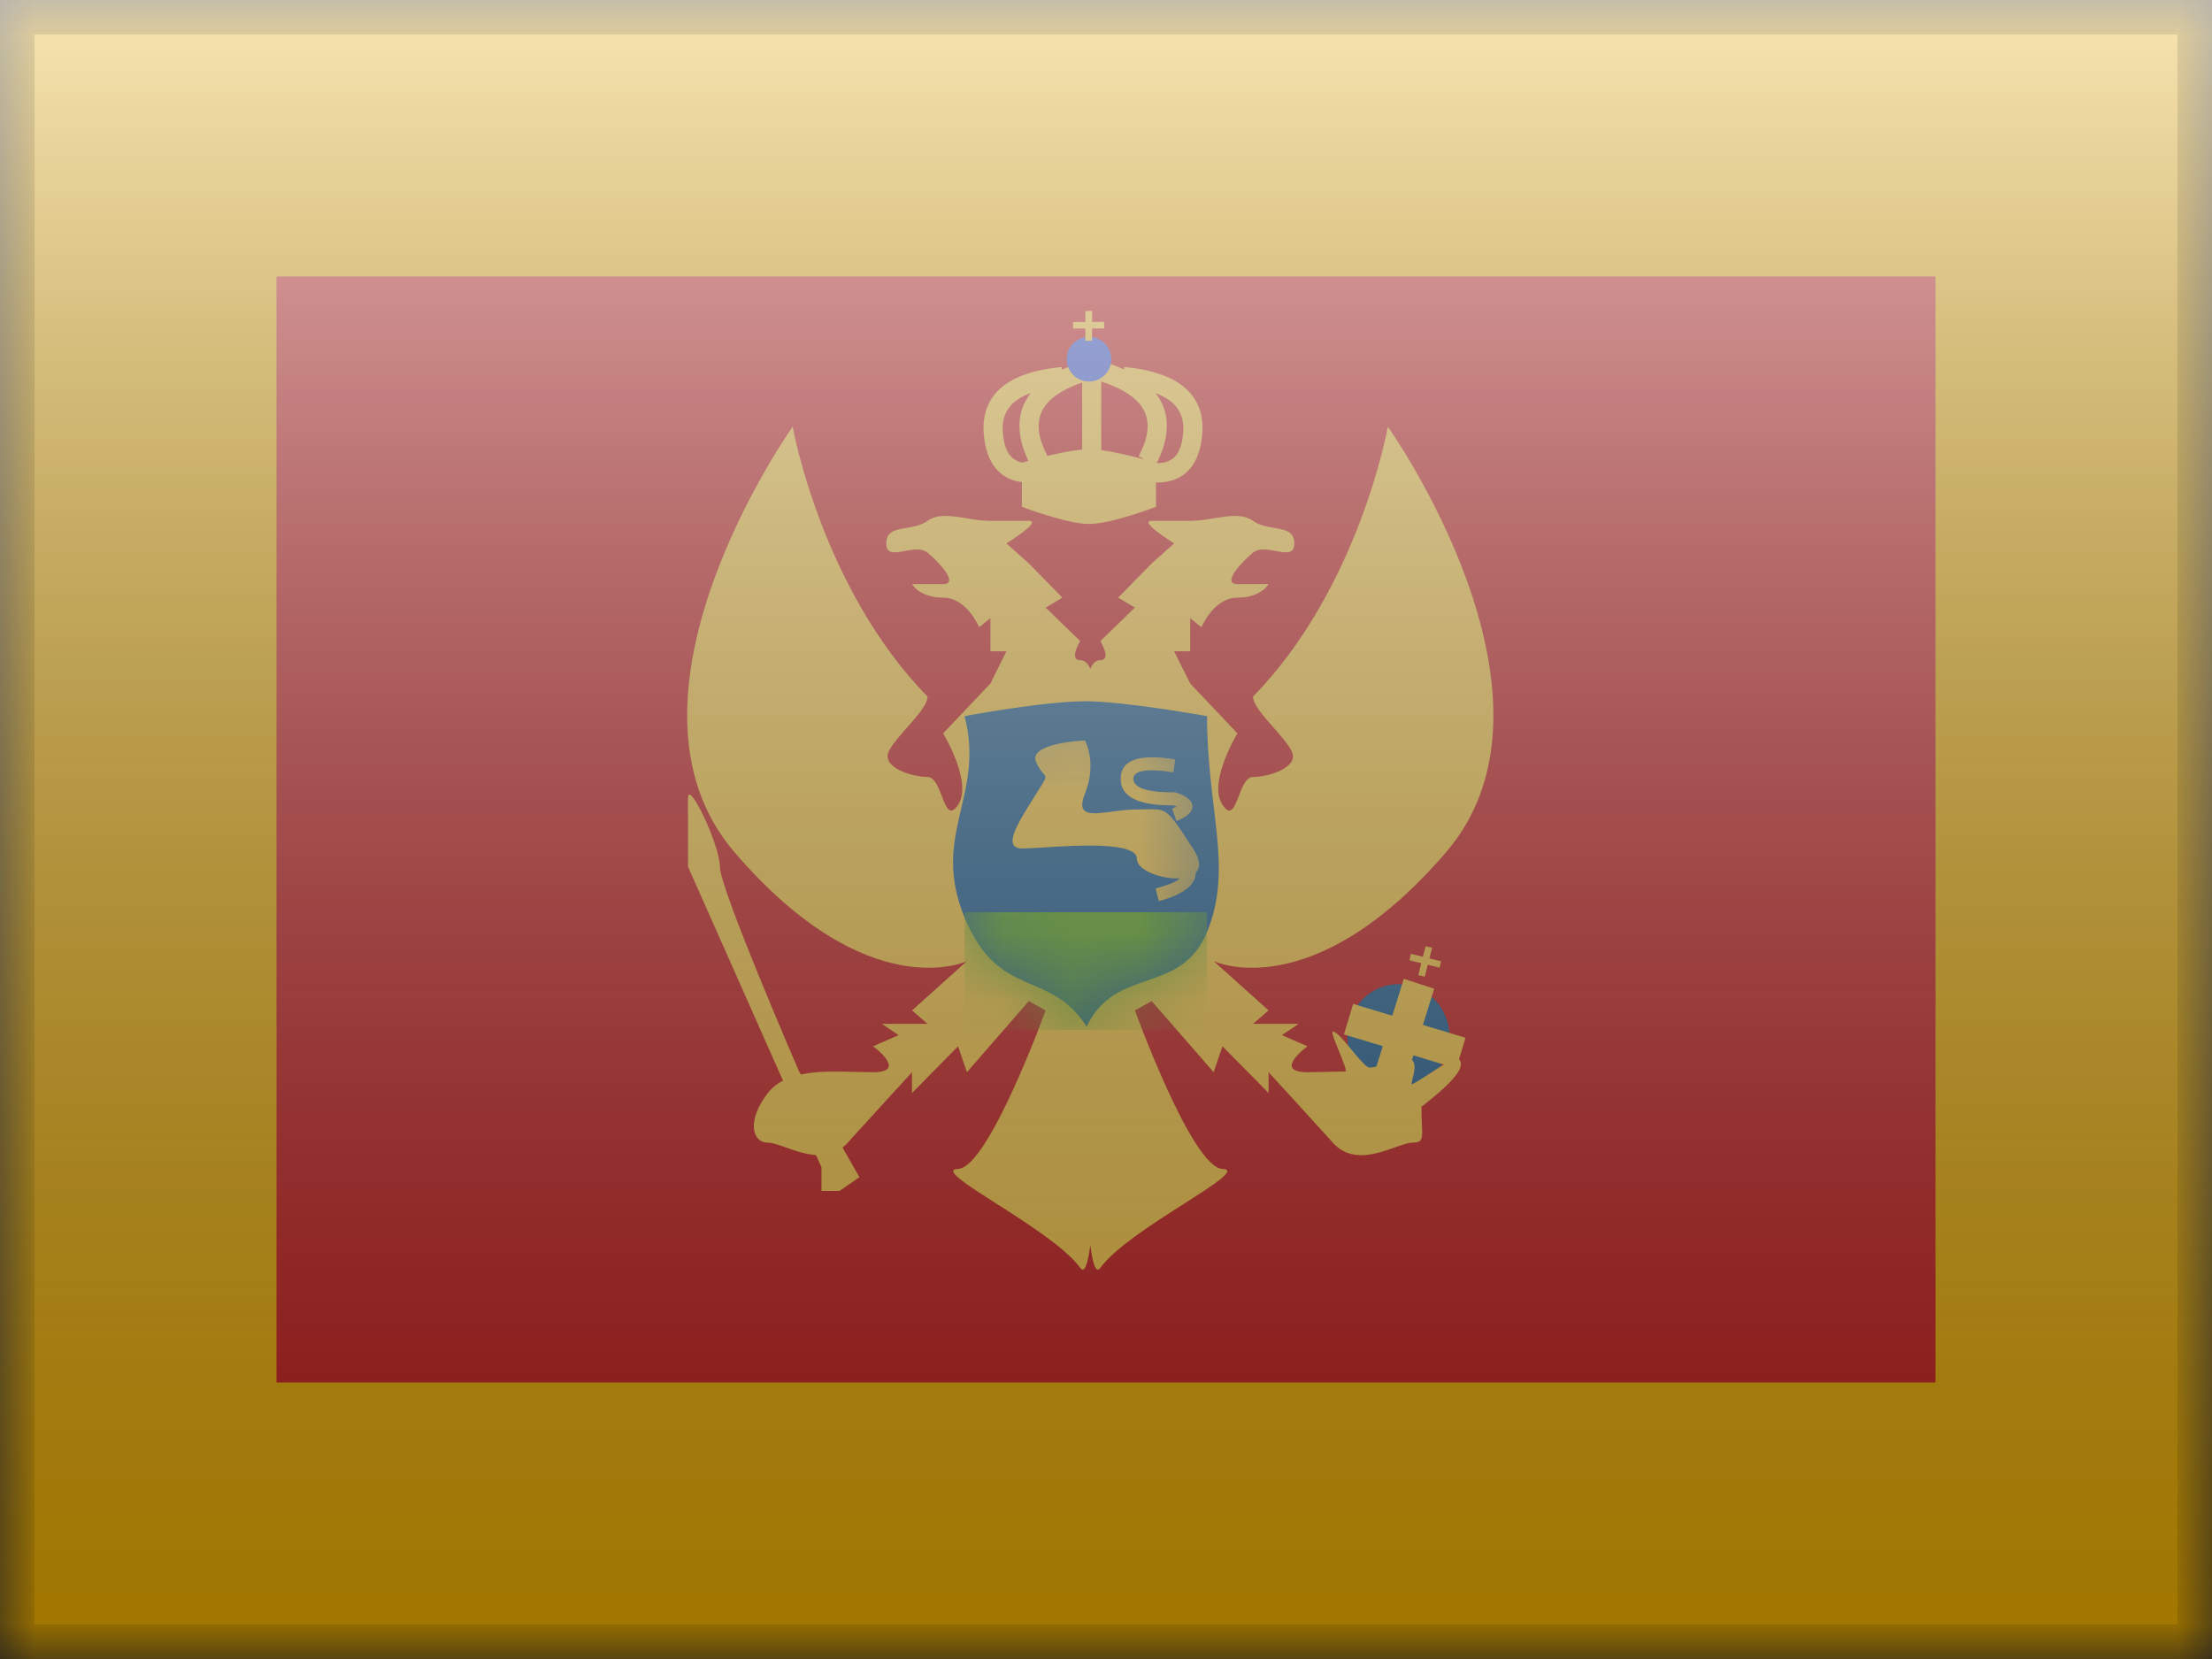
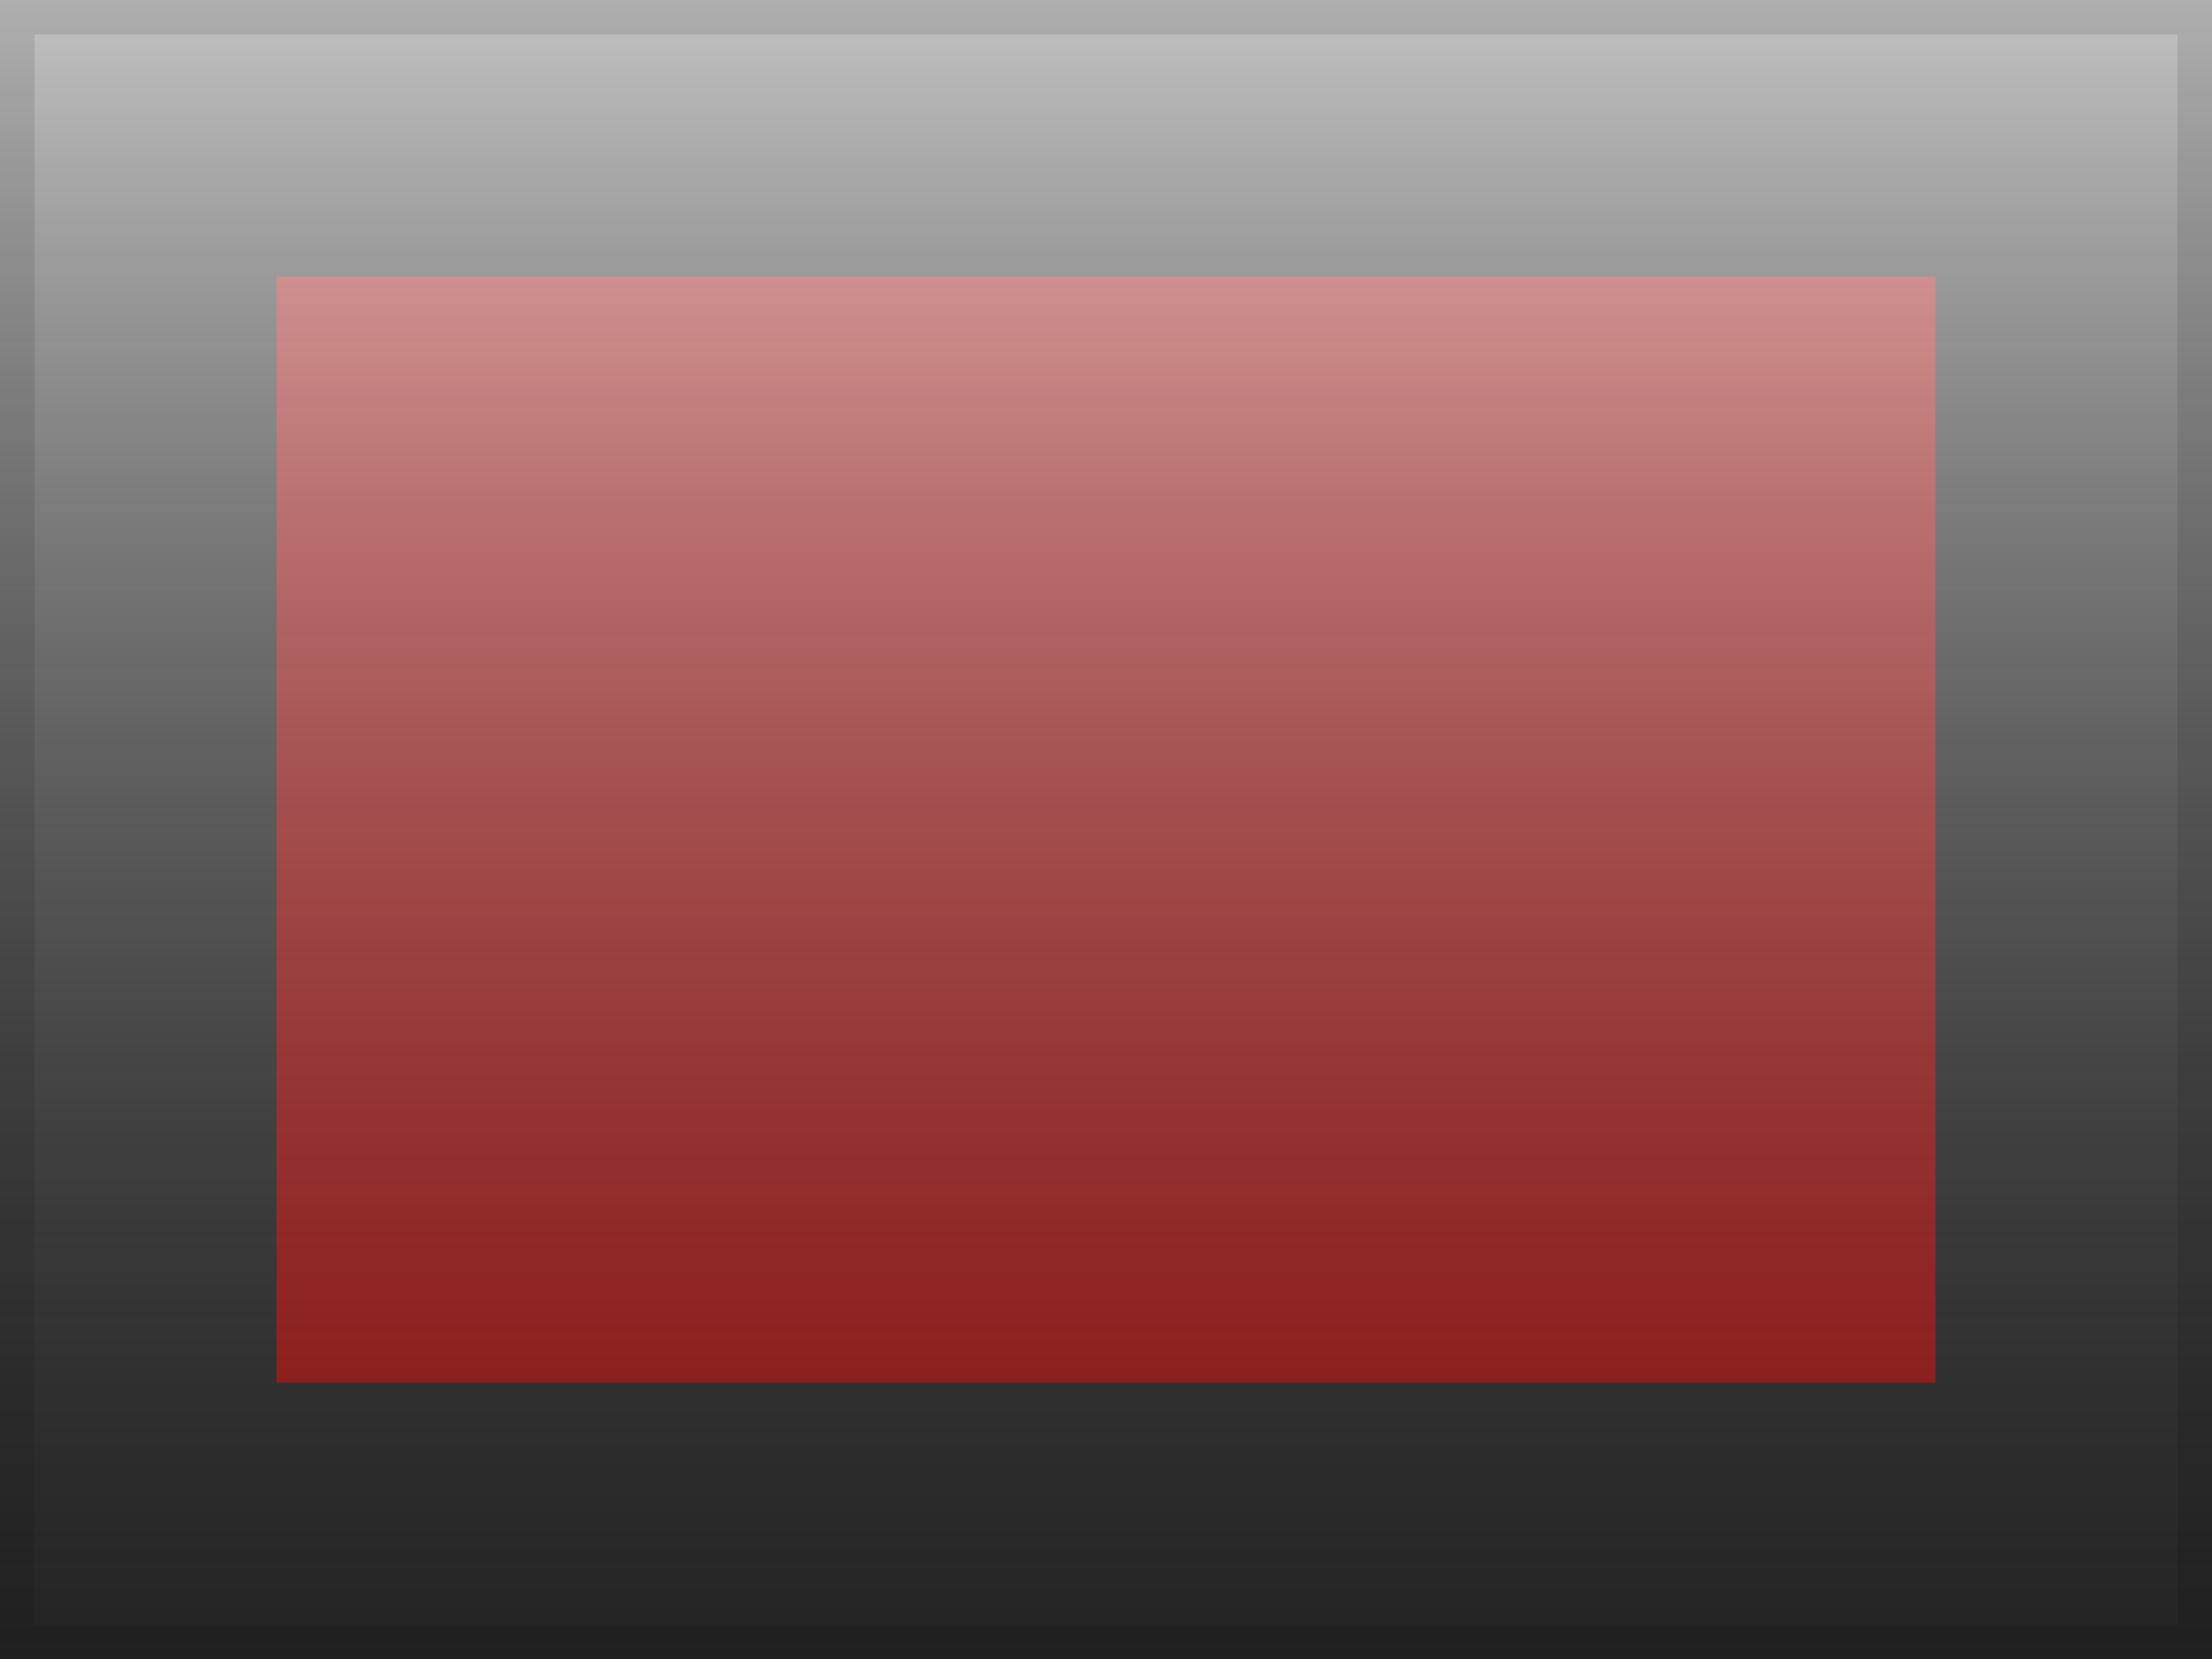
<svg xmlns="http://www.w3.org/2000/svg" width="32" height="24" viewBox="0 0 32 24" fill="none">
  <rect x="0" y="0" width="32" height="24" fill="#333333" stroke="none" />
  <mask id="mask0" mask-type="alpha" maskUnits="userSpaceOnUse" x="0" y="0" width="32" height="24">
    <rect width="32" height="24" fill="white" />
  </mask>
  <g mask="url(#mask0)">
-     <path fill-rule="evenodd" clip-rule="evenodd" d="M0 0H32V24H0V0Z" fill="#E8AA00" />
    <path fill-rule="evenodd" clip-rule="evenodd" d="M4 4H28V20H4V4Z" fill="#C51918" />
    <mask id="mask1" mask-type="alpha" maskUnits="userSpaceOnUse" x="4" y="4" width="24" height="16">
-       <path fill-rule="evenodd" clip-rule="evenodd" d="M4 4H28V20H4V4Z" fill="white" />
-     </mask>
+       </mask>
    <g mask="url(#mask1)">
      <path fill-rule="evenodd" clip-rule="evenodd" d="M20.231 15.751C20.639 15.751 20.969 15.413 20.969 14.995C20.969 14.577 20.639 14.238 20.231 14.238C19.823 14.238 19.492 14.577 19.492 14.995C19.492 15.413 19.823 15.751 20.231 15.751Z" fill="#1E5E91" />
      <path fill-rule="evenodd" clip-rule="evenodd" d="M10.628 12.332C8.69 10.08 11.467 6.173 11.467 6.173C11.467 6.173 11.882 8.507 13.418 10.077C13.418 10.188 13.273 10.353 13.126 10.52C13.024 10.636 12.92 10.753 12.865 10.854C12.73 11.1 13.194 11.24 13.418 11.24C13.519 11.24 13.575 11.386 13.625 11.518C13.687 11.68 13.741 11.821 13.86 11.643C14.076 11.319 13.644 10.609 13.644 10.609L14.328 9.888L14.559 9.422H14.328V8.942L14.165 9.075C14.165 9.075 13.988 8.646 13.644 8.646C13.3 8.646 13.194 8.45 13.194 8.45H13.644C13.87 8.45 13.608 8.151 13.418 7.995C13.333 7.925 13.205 7.949 13.088 7.971C12.945 7.998 12.821 8.021 12.821 7.861C12.821 7.686 12.957 7.663 13.115 7.636C13.217 7.619 13.329 7.599 13.418 7.535C13.565 7.43 13.764 7.462 13.978 7.497C14.092 7.516 14.21 7.535 14.328 7.535H14.884C15.086 7.535 14.559 7.861 14.559 7.861L14.884 8.151L15.369 8.646L15.127 8.79L15.627 9.274C15.627 9.274 15.457 9.55 15.627 9.55C15.697 9.55 15.743 9.608 15.773 9.675C15.803 9.608 15.848 9.55 15.918 9.55C16.088 9.55 15.918 9.274 15.918 9.274L16.418 8.79L16.176 8.646L16.661 8.151L16.986 7.861C16.986 7.861 16.459 7.535 16.661 7.535H17.218C17.335 7.535 17.453 7.516 17.567 7.497C17.782 7.462 17.98 7.43 18.127 7.535C18.216 7.599 18.328 7.619 18.43 7.636C18.588 7.663 18.724 7.686 18.724 7.861C18.724 8.021 18.6 7.998 18.457 7.971C18.34 7.949 18.212 7.925 18.127 7.995C17.937 8.151 17.675 8.45 17.901 8.45H18.352C18.352 8.45 18.245 8.646 17.901 8.646C17.557 8.646 17.38 9.075 17.38 9.075L17.218 8.942V9.422H16.986L17.218 9.888L17.901 10.609C17.901 10.609 17.469 11.319 17.685 11.643C17.804 11.821 17.858 11.68 17.92 11.518C17.97 11.386 18.026 11.24 18.127 11.24C18.352 11.24 18.815 11.1 18.68 10.854C18.625 10.753 18.521 10.636 18.419 10.52C18.272 10.353 18.127 10.188 18.127 10.077C19.663 8.507 20.078 6.173 20.078 6.173C20.078 6.173 22.855 10.08 20.917 12.332C18.98 14.583 17.557 13.904 17.557 13.904L18.352 14.617L18.127 14.811H18.788L18.545 14.974L18.724 15.053L18.914 15.136C18.914 15.136 18.403 15.511 18.914 15.511C18.995 15.511 19.08 15.509 19.168 15.507C19.265 15.504 19.364 15.501 19.463 15.501C19.49 15.502 19.43 15.354 19.371 15.208C19.312 15.064 19.254 14.921 19.281 14.922C19.336 14.924 19.444 15.055 19.553 15.187C19.64 15.292 19.727 15.397 19.788 15.437C19.827 15.463 19.979 15.411 20.12 15.362C20.239 15.32 20.351 15.281 20.379 15.296C20.497 15.356 20.467 15.477 20.438 15.593C20.431 15.623 20.423 15.652 20.419 15.68C20.414 15.705 20.567 15.606 20.727 15.502C20.895 15.393 21.072 15.278 21.085 15.296C21.088 15.299 21.091 15.303 21.095 15.307C21.152 15.376 21.244 15.486 20.564 16.011C20.564 16.111 20.567 16.194 20.57 16.26C20.58 16.475 20.582 16.53 20.437 16.53C20.372 16.53 20.282 16.562 20.177 16.6C19.908 16.695 19.544 16.824 19.281 16.53C18.914 16.123 18.352 15.511 18.352 15.511V15.812L17.685 15.136L17.557 15.511L16.661 14.482L16.418 14.617C16.418 14.617 17.244 16.894 17.685 16.91C17.905 16.918 17.572 17.131 17.13 17.413C16.683 17.698 16.126 18.055 15.918 18.341C15.857 18.426 15.809 18.296 15.773 18.014C15.736 18.296 15.688 18.426 15.627 18.341C15.419 18.055 14.862 17.698 14.415 17.413C13.974 17.131 13.64 16.918 13.86 16.91C14.301 16.894 15.127 14.617 15.127 14.617L14.884 14.482L13.988 15.511L13.86 15.136L13.194 15.812V15.511C13.194 15.511 12.631 16.123 12.264 16.53C12.001 16.824 11.637 16.695 11.368 16.6C11.264 16.562 11.173 16.53 11.108 16.53C10.878 16.53 10.8 16.208 11.108 15.812C11.368 15.479 11.908 15.494 12.377 15.507C12.465 15.509 12.55 15.511 12.631 15.511C13.142 15.511 12.631 15.136 12.631 15.136L12.821 15.053L13 14.974L12.757 14.811H13.418L13.194 14.617L13.988 13.904C13.988 13.904 12.565 14.583 10.628 12.332Z" fill="#F6C540" />
      <path fill-rule="evenodd" clip-rule="evenodd" d="M12.433 17.03L11.558 15.496C11.558 15.496 10.414 12.858 10.414 12.538C10.414 12.217 9.953 11.269 9.953 11.544C9.953 11.82 9.953 12.538 9.953 12.538L11.884 16.887V17.229H12.144L12.433 17.03Z" fill="#F6C540" />
      <path d="M19.442 14.965L19.575 14.523L21.201 15.013L21.068 15.455L19.442 14.965Z" fill="#F6C540" />
      <path d="M20.308 14.16L20.748 14.304L20.318 15.682L19.878 15.538L20.308 14.16Z" fill="#F6C540" />
      <path fill-rule="evenodd" clip-rule="evenodd" d="M20.718 13.711L20.623 13.69L20.585 13.841L20.411 13.799L20.39 13.892L20.561 13.934L20.518 14.107L20.612 14.129L20.655 13.957L20.826 13.999L20.848 13.906L20.679 13.865L20.718 13.711Z" fill="#F6C540" />
      <path fill-rule="evenodd" clip-rule="evenodd" d="M15.694 5.222L15.742 5.388H15.886L15.934 5.222C16.054 5.259 16.163 5.3 16.261 5.346L16.264 5.309C17.036 5.38 17.436 5.703 17.393 6.271C17.358 6.741 17.12 6.988 16.723 6.981V7.332C16.723 7.332 16.077 7.58 15.754 7.58C15.431 7.58 14.784 7.332 14.784 7.332V6.975C14.458 6.935 14.263 6.693 14.231 6.271C14.188 5.703 14.588 5.38 15.36 5.309L15.364 5.347C15.462 5.301 15.573 5.259 15.694 5.222ZM14.877 6.667C14.834 6.679 14.803 6.688 14.791 6.692C14.614 6.658 14.527 6.517 14.507 6.251C14.486 5.982 14.613 5.795 14.911 5.687C14.707 5.947 14.693 6.278 14.877 6.667ZM15.152 6.595C15.315 6.556 15.504 6.517 15.655 6.504V5.533C15.035 5.75 14.886 6.083 15.152 6.595ZM15.931 6.512C16.139 6.54 16.391 6.602 16.554 6.646L16.473 6.601C16.749 6.074 16.589 5.737 15.931 5.519V6.512ZM16.719 5.689C16.926 5.956 16.936 6.297 16.735 6.699C16.979 6.703 17.094 6.562 17.117 6.251C17.137 5.984 17.013 5.797 16.719 5.689Z" fill="#F6C540" />
      <path fill-rule="evenodd" clip-rule="evenodd" d="M15.754 5.519C15.932 5.519 16.077 5.374 16.077 5.196C16.077 5.018 15.932 4.873 15.754 4.873C15.575 4.873 15.431 5.018 15.431 5.196C15.431 5.374 15.575 5.519 15.754 5.519Z" fill="#3D58DB" />
      <path fill-rule="evenodd" clip-rule="evenodd" d="M15.799 4.498L15.702 4.5L15.702 4.657L15.523 4.658L15.524 4.753L15.701 4.752L15.701 4.931L15.798 4.929L15.798 4.752L15.974 4.751L15.972 4.656L15.799 4.657L15.799 4.498Z" fill="#F6C540" />
-       <path fill-rule="evenodd" clip-rule="evenodd" d="M13.954 10.36C13.954 10.36 15.092 10.145 15.708 10.145C16.261 10.145 17.462 10.36 17.462 10.36C17.462 11.72 17.844 12.552 17.462 13.481C17.079 14.41 16.144 13.963 15.72 14.852C15.179 14.009 14.449 14.473 13.954 13.273C13.459 12.072 14.255 11.519 13.954 10.36Z" fill="#1E5E91" />
      <mask id="mask2" mask-type="alpha" maskUnits="userSpaceOnUse" x="13" y="10" width="5" height="5">
        <path fill-rule="evenodd" clip-rule="evenodd" d="M13.954 10.36C13.954 10.36 15.092 10.145 15.708 10.145C16.261 10.145 17.462 10.36 17.462 10.36C17.462 11.72 17.844 12.552 17.462 13.481C17.079 14.41 16.144 13.963 15.72 14.852C15.179 14.009 14.449 14.473 13.954 13.273C13.459 12.072 14.255 11.519 13.954 10.36Z" fill="white" />
      </mask>
      <g mask="url(#mask2)">
        <rect x="13.954" y="13.197" width="3.508" height="1.703" fill="#5EAA22" />
        <path fill-rule="evenodd" clip-rule="evenodd" d="M14.991 11.03C14.857 10.745 15.695 10.712 15.695 10.712C15.695 10.712 15.876 11.03 15.695 11.482C15.564 11.811 15.783 11.782 16.086 11.742C16.199 11.726 16.324 11.71 16.447 11.71C16.635 11.71 16.734 11.696 16.816 11.727C16.931 11.77 17.013 11.899 17.258 12.274C17.37 12.445 17.365 12.558 17.297 12.626C17.303 12.8 17.114 12.944 16.764 13.036L16.718 12.853C16.903 12.804 17.016 12.758 17.069 12.706C16.805 12.722 16.447 12.592 16.447 12.424C16.447 12.176 15.602 12.228 15.094 12.26C14.964 12.268 14.857 12.274 14.79 12.274C14.495 12.274 14.721 11.913 14.928 11.584C14.949 11.55 14.971 11.515 14.991 11.482C15.097 11.31 15.132 11.267 15.123 11.233C15.115 11.199 15.06 11.175 14.991 11.03ZM17.002 10.986C16.496 10.905 16.212 10.983 16.212 11.266C16.212 11.536 16.481 11.653 16.974 11.651C16.994 11.658 17.01 11.664 17.025 11.67C17.006 11.678 16.984 11.688 16.957 11.697L17.019 11.876C17.33 11.764 17.33 11.564 17.015 11.466L17.002 11.462L16.987 11.462C16.578 11.466 16.396 11.389 16.396 11.266C16.396 11.155 16.568 11.108 16.974 11.173L17.002 10.986Z" fill="#F6C540" />
      </g>
    </g>
  </g>
  <rect width="32" height="24" fill="url(#paint0_linear)" style="mix-blend-mode:overlay" />
  <path d="M0 0V-0.5H-0.5V0H0ZM32 0H32.5V-0.5H32V0ZM32 24V24.5H32.5V24H32ZM0 24H-0.5V24.5H0V24ZM0 0.5H32V-0.5H0V0.5ZM31.5 0V24H32.5V0H31.5ZM32 23.5H0V24.5H32V23.5ZM0.5 24V0H-0.5V24H0.5Z" fill="black" fill-opacity="0.1" style="mix-blend-mode:multiply" />
  <defs>
    <linearGradient id="paint0_linear" x1="16" y1="0" x2="16" y2="24" gradientUnits="userSpaceOnUse">
      <stop stop-color="white" stop-opacity="0.7" />
      <stop offset="1" stop-opacity="0.3" />
    </linearGradient>
  </defs>
</svg>